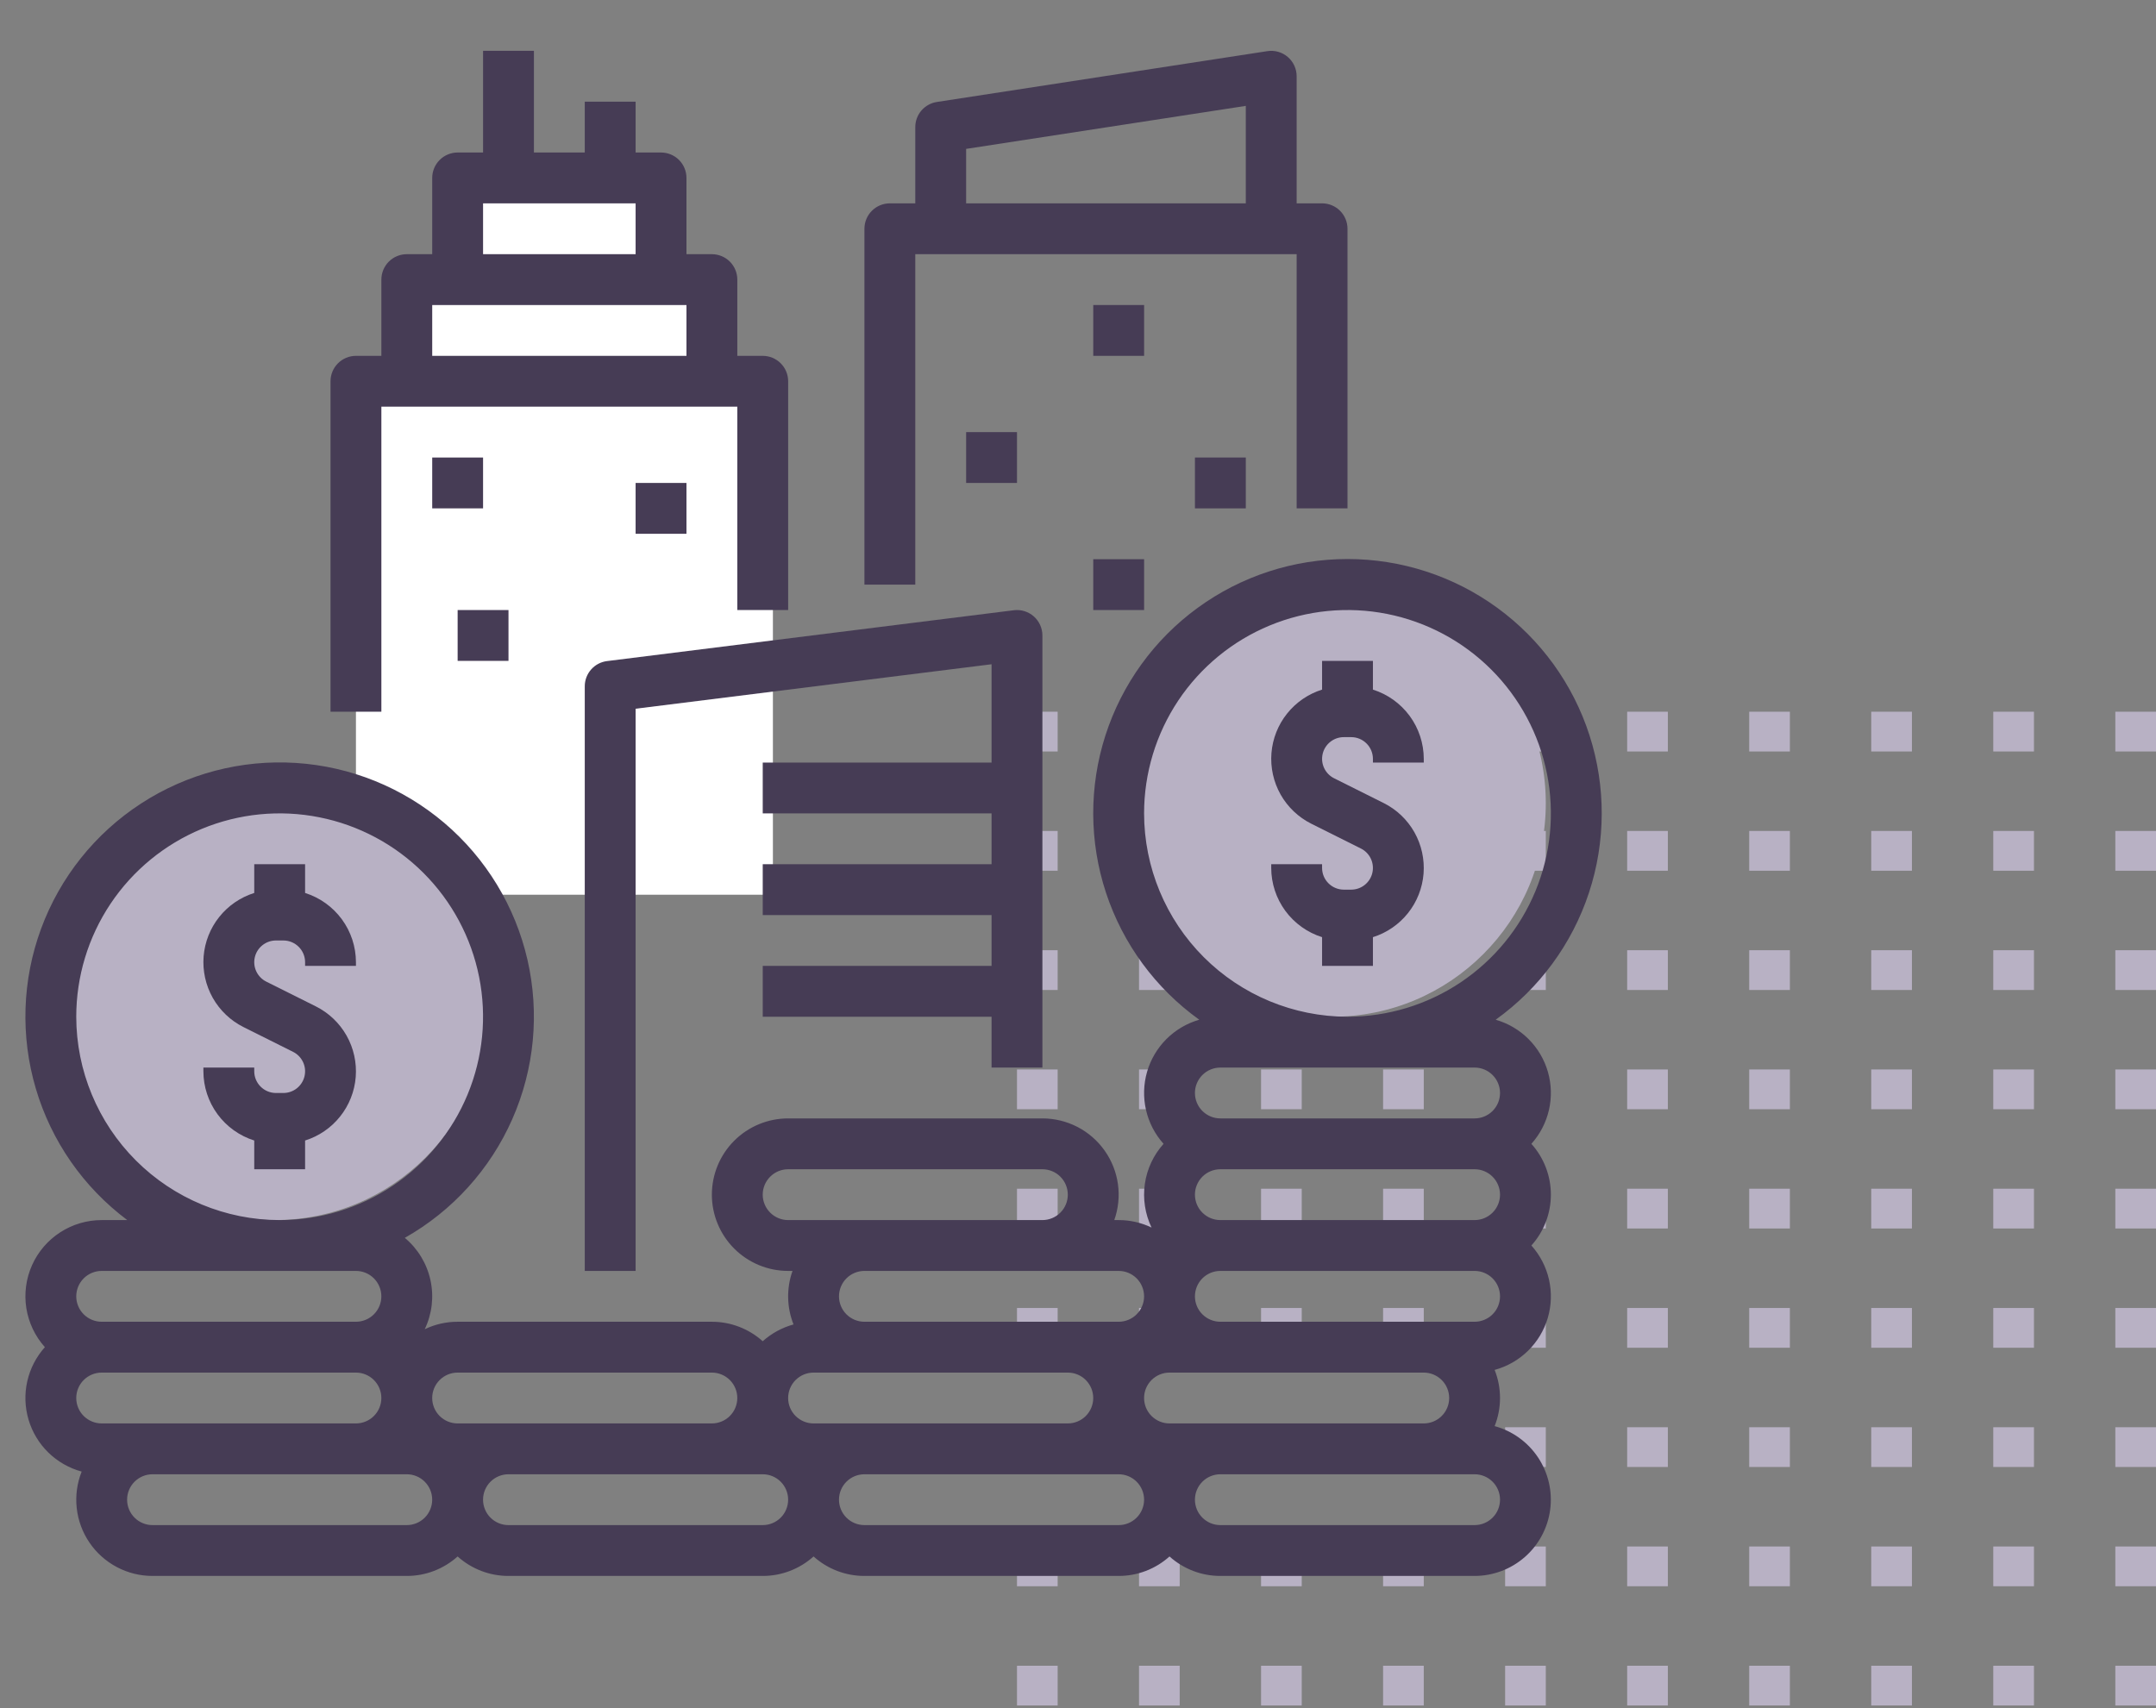
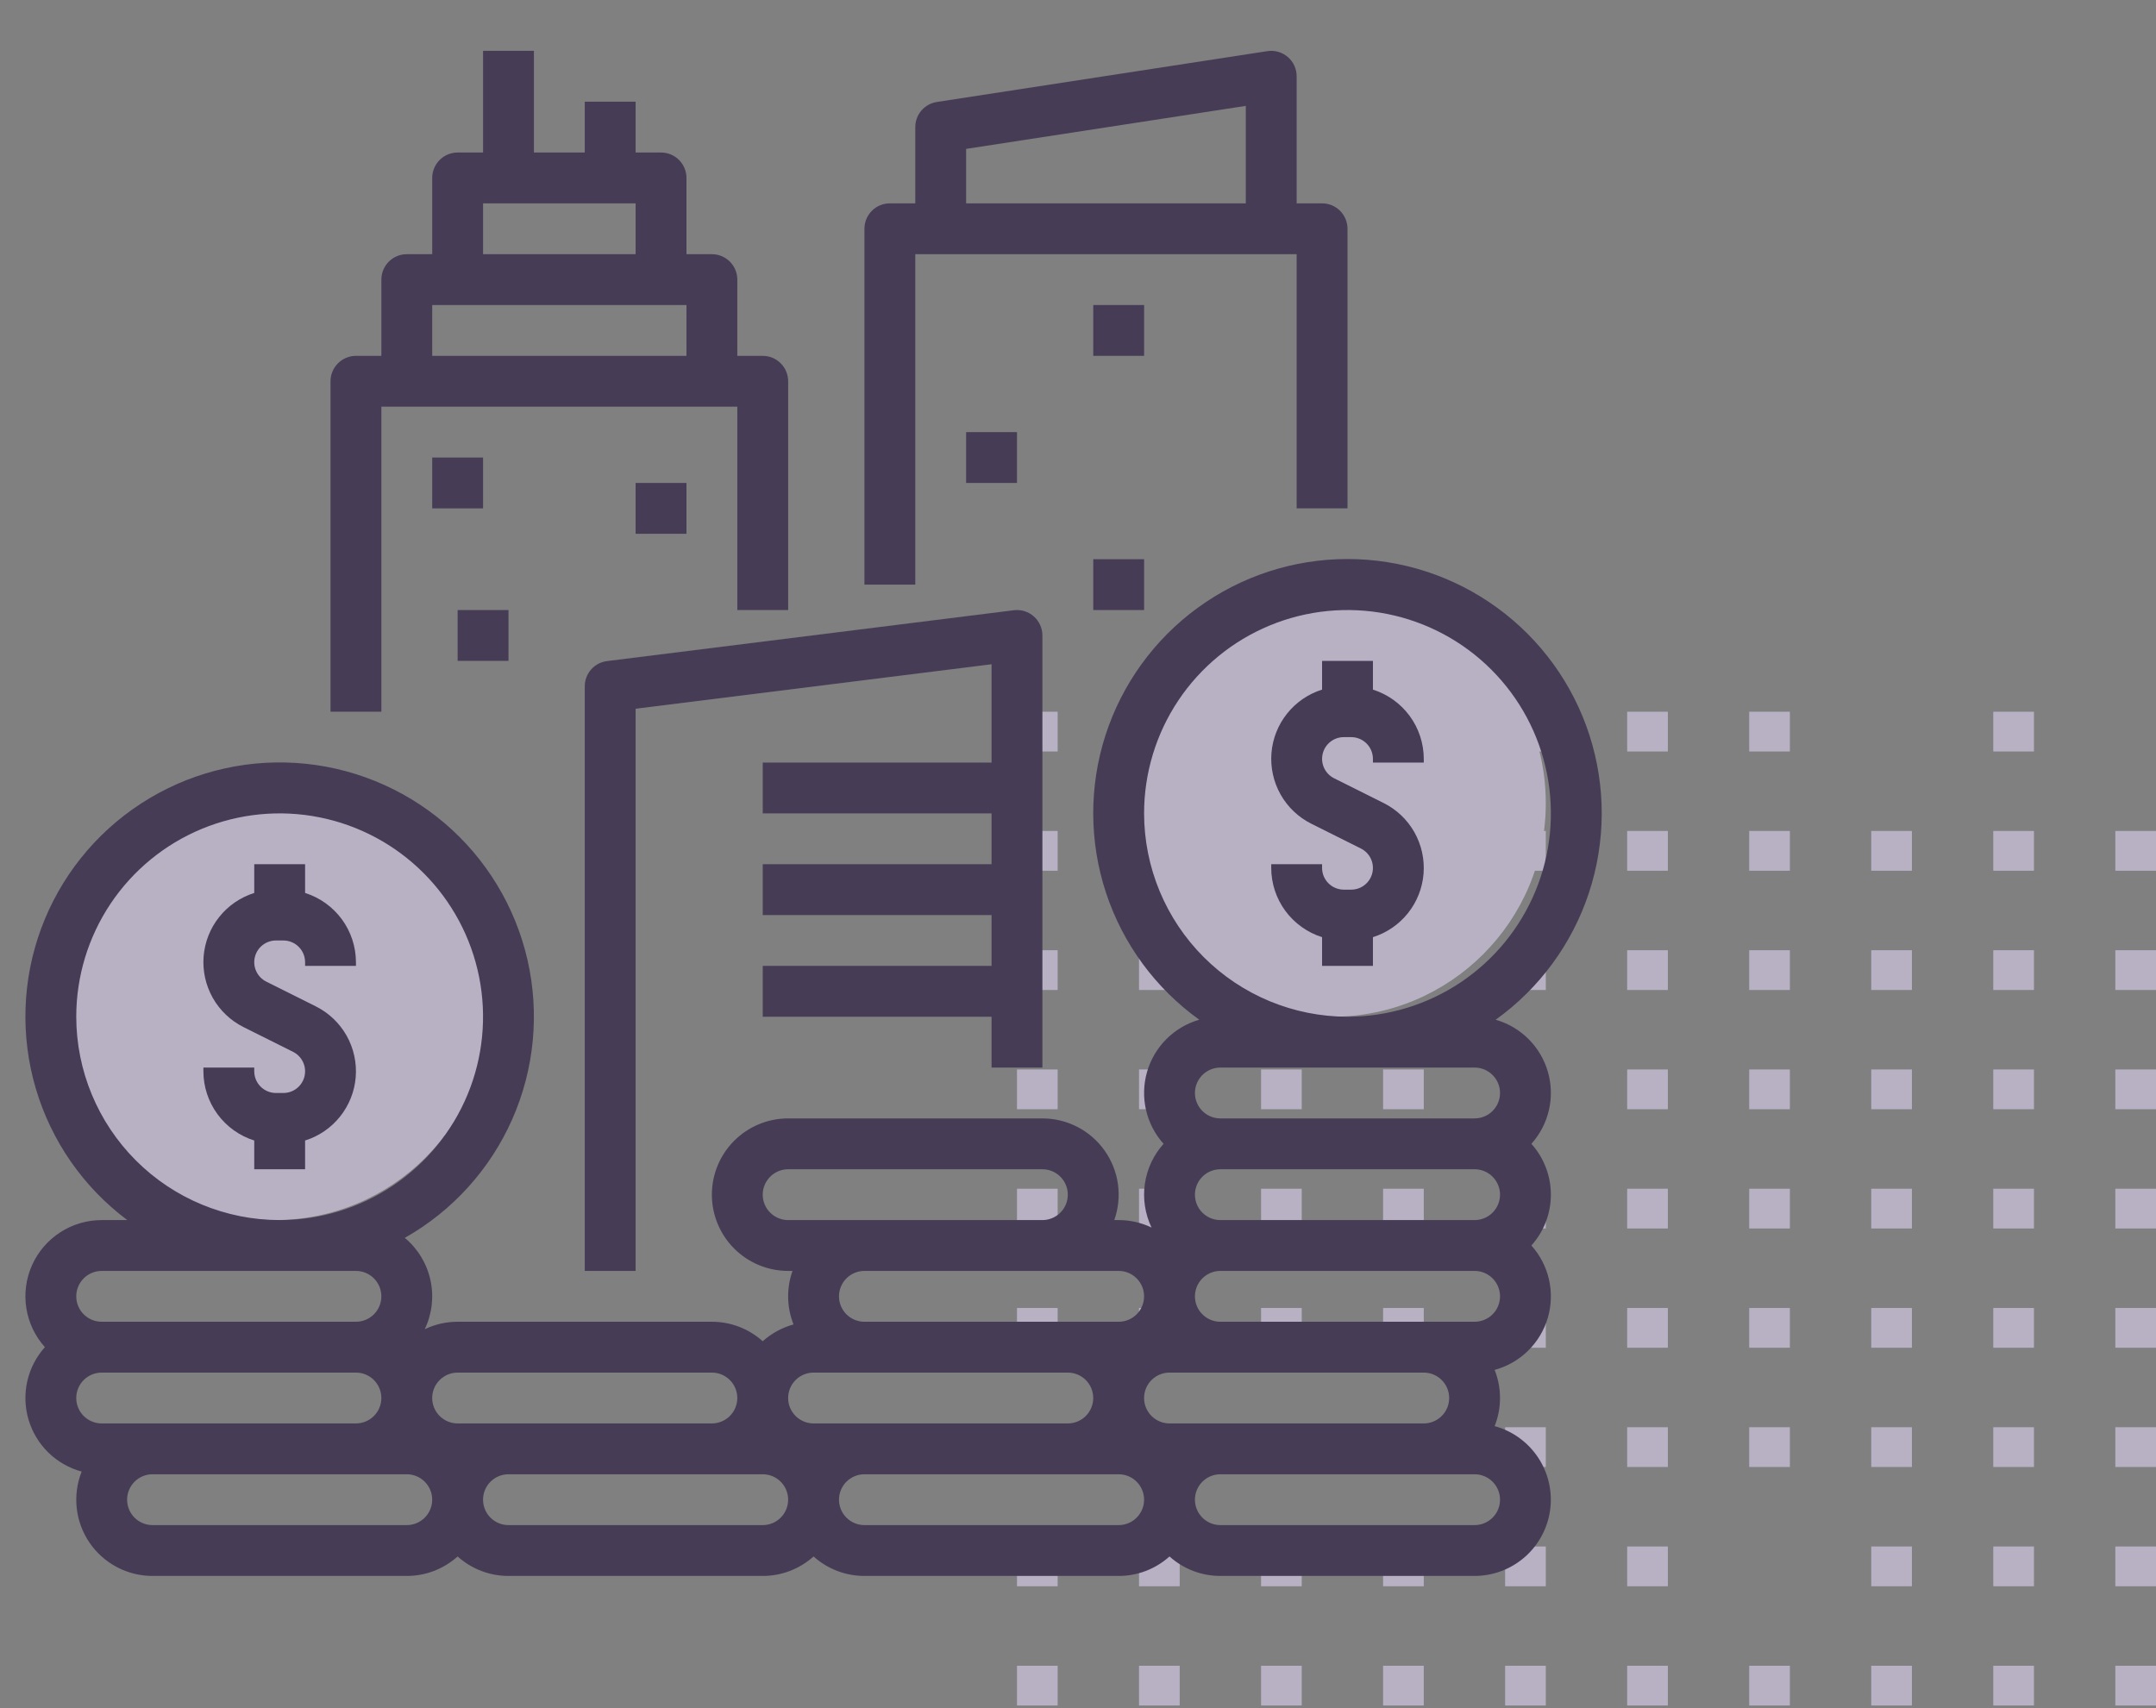
<svg xmlns="http://www.w3.org/2000/svg" width="106" height="84" viewBox="0 0 106 84" fill="none">
  <rect x="0" y="0" width="106" height="84" fill="#808080" stroke="none" />
  <rect x="50" y="35" width="2" height="1.956" fill="#B8B1C4" />
  <rect x="50" y="40.864" width="2" height="1.956" fill="#B8B1C4" />
  <rect x="50" y="46.729" width="2" height="1.956" fill="#B8B1C4" />
  <rect x="50" y="52.593" width="2" height="1.956" fill="#B8B1C4" />
  <rect x="50" y="58.458" width="2" height="1.955" fill="#B8B1C4" />
  <rect x="50" y="64.323" width="2" height="1.955" fill="#B8B1C4" />
  <rect x="50" y="70.187" width="2" height="1.955" fill="#B8B1C4" />
  <rect x="50" y="76.052" width="2" height="1.955" fill="#B8B1C4" />
  <rect x="50" y="81.916" width="2" height="1.955" fill="#B8B1C4" />
  <rect x="56" y="35" width="2" height="1.956" fill="#B8B1C4" />
-   <rect x="56" y="40.864" width="2" height="1.956" fill="#B8B1C4" />
  <rect x="56" y="46.729" width="2" height="1.956" fill="#B8B1C4" />
  <rect x="56" y="52.593" width="2" height="1.956" fill="#B8B1C4" />
  <rect x="56" y="58.458" width="2" height="1.955" fill="#B8B1C4" />
  <rect x="56" y="64.323" width="2" height="1.955" fill="#B8B1C4" />
  <rect x="56" y="70.187" width="2" height="1.955" fill="#B8B1C4" />
  <rect x="56" y="76.052" width="2" height="1.955" fill="#B8B1C4" />
  <rect x="56" y="81.916" width="2" height="1.955" fill="#B8B1C4" />
  <rect x="62" y="35" width="2" height="1.956" fill="#B8B1C4" />
  <rect x="62" y="40.864" width="2" height="1.956" fill="#B8B1C4" />
  <rect x="62" y="46.729" width="2" height="1.956" fill="#B8B1C4" />
  <rect x="62" y="52.593" width="2" height="1.956" fill="#B8B1C4" />
  <rect x="62" y="58.458" width="2" height="1.955" fill="#B8B1C4" />
  <rect x="62" y="64.323" width="2" height="1.955" fill="#B8B1C4" />
  <rect x="62" y="70.187" width="2" height="1.955" fill="#B8B1C4" />
  <rect x="62" y="76.052" width="2" height="1.955" fill="#B8B1C4" />
  <rect x="62" y="81.916" width="2" height="1.955" fill="#B8B1C4" />
  <rect x="68" y="35" width="2" height="1.956" fill="#B8B1C4" />
  <rect x="68" y="40.864" width="2" height="1.956" fill="#B8B1C4" />
  <rect x="68" y="46.729" width="2" height="1.956" fill="#B8B1C4" />
  <rect x="68" y="52.593" width="2" height="1.956" fill="#B8B1C4" />
  <rect x="68" y="58.458" width="2" height="1.955" fill="#B8B1C4" />
  <rect x="68" y="64.323" width="2" height="1.955" fill="#B8B1C4" />
  <rect x="68" y="70.187" width="2" height="1.955" fill="#B8B1C4" />
  <rect x="68" y="76.052" width="2" height="1.955" fill="#B8B1C4" />
  <rect x="68" y="81.916" width="2" height="1.955" fill="#B8B1C4" />
  <rect x="74" y="35" width="2" height="1.956" fill="#B8B1C4" />
  <rect x="74" y="40.864" width="2" height="1.956" fill="#B8B1C4" />
  <rect x="74" y="46.729" width="2" height="1.956" fill="#B8B1C4" />
  <rect x="74" y="52.593" width="2" height="1.956" fill="#B8B1C4" />
  <rect x="74" y="58.458" width="2" height="1.955" fill="#B8B1C4" />
  <rect x="74" y="64.323" width="2" height="1.955" fill="#B8B1C4" />
  <rect x="74" y="70.187" width="2" height="1.955" fill="#B8B1C4" />
  <rect x="74" y="76.052" width="2" height="1.955" fill="#B8B1C4" />
  <rect x="74" y="81.916" width="2" height="1.955" fill="#B8B1C4" />
  <rect x="80" y="35" width="2" height="1.956" fill="#B8B1C4" />
  <rect x="80" y="40.864" width="2" height="1.956" fill="#B8B1C4" />
  <rect x="80" y="46.729" width="2" height="1.956" fill="#B8B1C4" />
  <rect x="80" y="52.593" width="2" height="1.956" fill="#B8B1C4" />
  <rect x="80" y="58.458" width="2" height="1.955" fill="#B8B1C4" />
  <rect x="80" y="64.323" width="2" height="1.955" fill="#B8B1C4" />
  <rect x="80" y="70.187" width="2" height="1.955" fill="#B8B1C4" />
  <rect x="80" y="76.052" width="2" height="1.955" fill="#B8B1C4" />
  <rect x="80" y="81.916" width="2" height="1.955" fill="#B8B1C4" />
  <rect x="86" y="35" width="2" height="1.956" fill="#B8B1C4" />
  <rect x="86" y="40.864" width="2" height="1.956" fill="#B8B1C4" />
  <rect x="86" y="46.729" width="2" height="1.956" fill="#B8B1C4" />
  <rect x="86" y="52.593" width="2" height="1.956" fill="#B8B1C4" />
  <rect x="86" y="58.458" width="2" height="1.955" fill="#B8B1C4" />
  <rect x="86" y="64.323" width="2" height="1.955" fill="#B8B1C4" />
  <rect x="86" y="70.187" width="2" height="1.955" fill="#B8B1C4" />
-   <rect x="86" y="76.052" width="2" height="1.955" fill="#B8B1C4" />
  <rect x="86" y="81.916" width="2" height="1.955" fill="#B8B1C4" />
-   <rect x="92" y="35" width="2" height="1.956" fill="#B8B1C4" />
  <rect x="92" y="40.864" width="2" height="1.956" fill="#B8B1C4" />
  <rect x="92" y="46.729" width="2" height="1.956" fill="#B8B1C4" />
  <rect x="92" y="52.593" width="2" height="1.956" fill="#B8B1C4" />
  <rect x="92" y="58.458" width="2" height="1.955" fill="#B8B1C4" />
  <rect x="92" y="64.323" width="2" height="1.955" fill="#B8B1C4" />
  <rect x="92" y="70.187" width="2" height="1.955" fill="#B8B1C4" />
  <rect x="92" y="76.052" width="2" height="1.955" fill="#B8B1C4" />
  <rect x="92" y="81.916" width="2" height="1.955" fill="#B8B1C4" />
  <rect x="98" y="35" width="2" height="1.956" fill="#B8B1C4" />
  <rect x="98" y="40.864" width="2" height="1.956" fill="#B8B1C4" />
  <rect x="98" y="46.729" width="2" height="1.956" fill="#B8B1C4" />
  <rect x="98" y="52.593" width="2" height="1.956" fill="#B8B1C4" />
  <rect x="98" y="58.458" width="2" height="1.955" fill="#B8B1C4" />
  <rect x="98" y="64.323" width="2" height="1.955" fill="#B8B1C4" />
  <rect x="98" y="70.187" width="2" height="1.955" fill="#B8B1C4" />
  <rect x="98" y="76.052" width="2" height="1.955" fill="#B8B1C4" />
  <rect x="98" y="81.916" width="2" height="1.955" fill="#B8B1C4" />
-   <rect x="104" y="35" width="2" height="1.956" fill="#B8B1C4" />
  <rect x="104" y="40.864" width="2" height="1.956" fill="#B8B1C4" />
  <rect x="104" y="46.729" width="2" height="1.956" fill="#B8B1C4" />
  <rect x="104" y="52.593" width="2" height="1.956" fill="#B8B1C4" />
  <rect x="104" y="58.458" width="2" height="1.955" fill="#B8B1C4" />
  <rect x="104" y="64.323" width="2" height="1.955" fill="#B8B1C4" />
  <rect x="104" y="70.187" width="2" height="1.955" fill="#B8B1C4" />
  <rect x="104" y="76.052" width="2" height="1.955" fill="#B8B1C4" />
  <rect x="104" y="81.916" width="2" height="1.955" fill="#B8B1C4" />
-   <path d="M17.5 19V39L24 44H38V33V19H34.5V13.5H32.5V8.5H22V13.5H20.5V19H17.5Z" fill="white" />
  <circle cx="13.499" cy="49.5" r="10.5" fill="#B8B1C4" />
  <circle cx="65.499" cy="39.5" r="10.5" fill="#B8B1C4" />
  <path d="M73.536 50.147C75.686 48.604 77.291 46.419 78.12 43.907C78.949 41.394 78.959 38.682 78.149 36.163C77.339 33.644 75.75 31.447 73.612 29.889C71.473 28.33 68.895 27.491 66.249 27.491C63.603 27.491 61.025 28.33 58.887 29.889C56.748 31.447 55.16 33.644 54.349 36.163C53.539 38.682 53.549 41.394 54.378 43.907C55.207 46.419 56.812 48.604 58.962 50.147C58.352 50.322 57.796 50.649 57.347 51.098C56.898 51.547 56.571 52.102 56.395 52.712C56.22 53.323 56.202 53.967 56.344 54.586C56.486 55.205 56.783 55.778 57.207 56.25C56.712 56.801 56.392 57.486 56.287 58.219C56.182 58.952 56.297 59.699 56.616 60.367C56.112 60.125 55.559 59.999 54.999 60H54.784C54.984 59.434 55.046 58.829 54.964 58.235C54.882 57.641 54.658 57.075 54.311 56.585C53.965 56.095 53.506 55.695 52.973 55.419C52.44 55.144 51.849 55 51.249 55H38.749C37.755 55 36.801 55.395 36.097 56.098C35.394 56.802 34.999 57.755 34.999 58.75C34.999 59.745 35.394 60.698 36.097 61.402C36.801 62.105 37.755 62.5 38.749 62.5H38.964C38.661 63.355 38.679 64.29 39.014 65.132C38.452 65.286 37.933 65.569 37.499 65.958C36.812 65.341 35.922 64.999 34.999 65H22.499C21.939 64.999 21.387 65.125 20.882 65.367C21.242 64.616 21.341 63.766 21.163 62.953C20.986 62.139 20.542 61.407 19.902 60.874C22.246 59.549 24.099 57.502 25.186 55.038C26.273 52.574 26.535 49.825 25.933 47.2C25.331 44.576 23.898 42.215 21.847 40.471C19.795 38.727 17.235 37.691 14.548 37.519C11.861 37.347 9.19 38.047 6.933 39.516C4.675 40.984 2.953 43.142 2.021 45.669C1.089 48.195 0.998 50.955 1.762 53.537C2.525 56.12 4.102 58.386 6.258 60H4.999C4.275 60 3.566 60.209 2.959 60.603C2.351 60.996 1.87 61.558 1.575 62.219C1.28 62.88 1.182 63.613 1.294 64.328C1.407 65.043 1.724 65.711 2.207 66.25C1.78 66.726 1.482 67.303 1.341 67.927C1.2 68.551 1.222 69.2 1.403 69.814C1.584 70.427 1.919 70.984 2.376 71.431C2.834 71.878 3.398 72.2 4.015 72.368C3.789 72.936 3.705 73.552 3.772 74.16C3.838 74.769 4.053 75.351 4.397 75.858C4.74 76.364 5.203 76.778 5.744 77.064C6.285 77.351 6.887 77.5 7.499 77.5H19.999C20.922 77.501 21.813 77.159 22.499 76.542C23.185 77.159 24.076 77.501 24.999 77.5H37.499C38.422 77.501 39.313 77.159 39.999 76.542C40.685 77.159 41.576 77.501 42.499 77.5H54.999C55.922 77.501 56.813 77.159 57.499 76.542C58.185 77.159 59.076 77.501 59.999 77.5H72.499C73.407 77.499 74.284 77.169 74.967 76.571C75.651 75.973 76.093 75.147 76.214 74.247C76.334 73.347 76.123 72.433 75.621 71.677C75.119 70.92 74.36 70.371 73.484 70.132C73.837 69.245 73.837 68.255 73.484 67.368C74.101 67.2 74.665 66.878 75.122 66.431C75.579 65.984 75.914 65.427 76.096 64.814C76.277 64.2 76.298 63.551 76.157 62.927C76.016 62.303 75.718 61.726 75.291 61.25C75.908 60.563 76.249 59.673 76.249 58.75C76.249 57.827 75.908 56.937 75.291 56.25C75.715 55.778 76.012 55.205 76.154 54.586C76.296 53.967 76.279 53.323 76.103 52.712C75.928 52.102 75.6 51.547 75.151 51.098C74.702 50.649 74.146 50.322 73.536 50.147ZM56.249 40C56.249 38.022 56.836 36.089 57.934 34.444C59.033 32.8 60.595 31.518 62.422 30.761C64.25 30.004 66.26 29.806 68.2 30.192C70.14 30.578 71.922 31.53 73.32 32.929C74.719 34.328 75.671 36.109 76.057 38.049C76.443 39.989 76.245 42 75.488 43.827C74.731 45.654 73.449 47.216 71.805 48.315C70.16 49.414 68.227 50 66.249 50C63.598 49.997 61.056 48.943 59.181 47.068C57.307 45.193 56.252 42.651 56.249 40ZM59.999 52.5H72.499C72.831 52.5 73.149 52.632 73.383 52.866C73.618 53.101 73.749 53.419 73.749 53.75C73.749 54.082 73.618 54.4 73.383 54.634C73.149 54.868 72.831 55 72.499 55H59.999C59.668 55 59.35 54.868 59.115 54.634C58.881 54.4 58.749 54.082 58.749 53.75C58.749 53.419 58.881 53.101 59.115 52.866C59.35 52.632 59.668 52.5 59.999 52.5ZM73.749 58.75C73.749 59.081 73.617 59.399 73.383 59.633C73.148 59.868 72.831 60 72.499 60H59.999C59.668 60 59.35 59.868 59.115 59.634C58.881 59.4 58.749 59.082 58.749 58.75C58.749 58.419 58.881 58.101 59.115 57.866C59.35 57.632 59.668 57.5 59.999 57.5H72.499C72.831 57.5 73.148 57.632 73.383 57.867C73.617 58.101 73.749 58.419 73.749 58.75ZM71.249 68.75C71.249 69.082 71.117 69.399 70.883 69.633C70.648 69.868 70.331 70 69.999 70H57.499C57.168 70 56.85 69.868 56.615 69.634C56.381 69.4 56.249 69.082 56.249 68.75C56.249 68.418 56.381 68.101 56.615 67.866C56.85 67.632 57.168 67.5 57.499 67.5H69.999C70.331 67.5 70.648 67.632 70.883 67.867C71.117 68.101 71.249 68.419 71.249 68.75ZM37.499 58.75C37.499 58.419 37.631 58.101 37.866 57.867C38.1 57.632 38.418 57.5 38.749 57.5H51.249C51.581 57.5 51.899 57.632 52.133 57.866C52.367 58.101 52.499 58.419 52.499 58.75C52.499 59.082 52.367 59.4 52.133 59.634C51.899 59.868 51.581 60 51.249 60H38.749C38.418 60 38.1 59.868 37.866 59.633C37.631 59.399 37.499 59.081 37.499 58.75ZM54.999 62.5C55.331 62.5 55.649 62.632 55.883 62.866C56.117 63.101 56.249 63.419 56.249 63.75C56.249 64.082 56.117 64.4 55.883 64.634C55.649 64.868 55.331 65 54.999 65H42.499C42.168 65 41.85 64.868 41.615 64.634C41.381 64.4 41.249 64.082 41.249 63.75C41.249 63.419 41.381 63.101 41.615 62.866C41.85 62.632 42.168 62.5 42.499 62.5H54.999ZM39.999 67.5H52.499C52.831 67.5 53.149 67.632 53.383 67.866C53.617 68.101 53.749 68.418 53.749 68.75C53.749 69.082 53.617 69.4 53.383 69.634C53.149 69.868 52.831 70 52.499 70H39.999C39.668 70 39.35 69.868 39.115 69.634C38.881 69.4 38.749 69.082 38.749 68.75C38.749 68.418 38.881 68.101 39.115 67.866C39.35 67.632 39.668 67.5 39.999 67.5ZM22.499 67.5H34.999C35.331 67.5 35.649 67.632 35.883 67.866C36.117 68.101 36.249 68.418 36.249 68.75C36.249 69.082 36.117 69.4 35.883 69.634C35.649 69.868 35.331 70 34.999 70H22.499C22.168 70 21.85 69.868 21.615 69.634C21.381 69.4 21.249 69.082 21.249 68.75C21.249 68.418 21.381 68.101 21.615 67.866C21.85 67.632 22.168 67.5 22.499 67.5ZM3.749 50C3.749 48.022 4.336 46.089 5.434 44.444C6.533 42.8 8.095 41.518 9.922 40.761C11.75 40.004 13.76 39.806 15.7 40.192C17.64 40.578 19.422 41.531 20.82 42.929C22.219 44.328 23.171 46.109 23.557 48.049C23.943 49.989 23.745 52 22.988 53.827C22.231 55.654 20.949 57.216 19.305 58.315C17.66 59.414 15.727 60 13.749 60C11.098 59.997 8.556 58.943 6.681 57.068C4.807 55.193 3.752 52.651 3.749 50ZM4.999 62.5H17.499C17.831 62.5 18.149 62.632 18.383 62.866C18.617 63.101 18.749 63.419 18.749 63.75C18.749 64.082 18.617 64.4 18.383 64.634C18.149 64.868 17.831 65 17.499 65H4.999C4.668 65 4.35 64.868 4.115 64.634C3.881 64.4 3.749 64.082 3.749 63.75C3.749 63.419 3.881 63.101 4.115 62.866C4.35 62.632 4.668 62.5 4.999 62.5ZM4.999 67.5H17.499C17.831 67.5 18.149 67.632 18.383 67.866C18.617 68.101 18.749 68.418 18.749 68.75C18.749 69.082 18.617 69.4 18.383 69.634C18.149 69.868 17.831 70 17.499 70H4.999C4.668 70 4.35 69.868 4.115 69.634C3.881 69.4 3.749 69.082 3.749 68.75C3.749 68.418 3.881 68.101 4.115 67.866C4.35 67.632 4.668 67.5 4.999 67.5ZM19.999 75H7.499C7.168 75 6.85 74.868 6.615 74.634C6.381 74.4 6.249 74.082 6.249 73.75C6.249 73.418 6.381 73.101 6.615 72.866C6.85 72.632 7.168 72.5 7.499 72.5H19.999C20.331 72.5 20.649 72.632 20.883 72.866C21.117 73.101 21.249 73.418 21.249 73.75C21.249 74.082 21.117 74.4 20.883 74.634C20.649 74.868 20.331 75 19.999 75ZM37.499 75H24.999C24.668 75 24.35 74.868 24.115 74.634C23.881 74.4 23.749 74.082 23.749 73.75C23.749 73.418 23.881 73.101 24.115 72.866C24.35 72.632 24.668 72.5 24.999 72.5H37.499C37.831 72.5 38.149 72.632 38.383 72.866C38.617 73.101 38.749 73.418 38.749 73.75C38.749 74.082 38.617 74.4 38.383 74.634C38.149 74.868 37.831 75 37.499 75ZM54.999 75H42.499C42.168 75 41.85 74.868 41.615 74.634C41.381 74.4 41.249 74.082 41.249 73.75C41.249 73.418 41.381 73.101 41.615 72.866C41.85 72.632 42.168 72.5 42.499 72.5H54.999C55.331 72.5 55.649 72.632 55.883 72.866C56.117 73.101 56.249 73.418 56.249 73.75C56.249 74.082 56.117 74.4 55.883 74.634C55.649 74.868 55.331 75 54.999 75ZM72.499 75H59.999C59.668 75 59.35 74.868 59.115 74.634C58.881 74.4 58.749 74.082 58.749 73.75C58.749 73.418 58.881 73.101 59.115 72.866C59.35 72.632 59.668 72.5 59.999 72.5H72.499C72.831 72.5 73.149 72.632 73.383 72.866C73.618 73.101 73.749 73.418 73.749 73.75C73.749 74.082 73.618 74.4 73.383 74.634C73.149 74.868 72.831 75 72.499 75ZM72.499 65H59.999C59.668 65 59.35 64.868 59.115 64.634C58.881 64.4 58.749 64.082 58.749 63.75C58.749 63.419 58.881 63.101 59.115 62.866C59.35 62.632 59.668 62.5 59.999 62.5H72.499C72.831 62.5 73.149 62.632 73.383 62.866C73.618 63.101 73.749 63.419 73.749 63.75C73.749 64.082 73.618 64.4 73.383 64.634C73.149 64.868 72.831 65 72.499 65Z" fill="#463C55" />
  <path d="M65 46.087V47.5H67.5V46.087C68.178 45.874 68.778 45.463 69.221 44.907C69.665 44.352 69.932 43.676 69.989 42.967C70.045 42.258 69.889 41.549 69.54 40.929C69.19 40.31 68.664 39.809 68.028 39.491L65.591 38.273C65.375 38.165 65.203 37.988 65.101 37.77C64.999 37.553 64.974 37.307 65.029 37.072C65.084 36.838 65.217 36.63 65.405 36.481C65.594 36.331 65.827 36.25 66.068 36.25H66.432C66.715 36.25 66.987 36.363 67.187 36.563C67.387 36.763 67.5 37.035 67.5 37.318V37.5H70V37.318C69.999 36.558 69.756 35.819 69.307 35.207C68.857 34.595 68.224 34.142 67.5 33.913V32.5H65V33.913C64.322 34.126 63.722 34.537 63.279 35.093C62.835 35.648 62.568 36.324 62.511 37.033C62.455 37.742 62.611 38.451 62.96 39.071C63.31 39.69 63.836 40.191 64.472 40.509L66.909 41.727C67.125 41.835 67.297 42.012 67.399 42.23C67.501 42.447 67.526 42.693 67.471 42.928C67.416 43.162 67.283 43.37 67.095 43.519C66.906 43.669 66.673 43.75 66.432 43.75H66.068C65.785 43.75 65.513 43.637 65.313 43.437C65.113 43.237 65 42.965 65 42.682V42.5H62.5V42.682C62.501 43.442 62.744 44.181 63.193 44.793C63.643 45.405 64.276 45.858 65 46.087Z" fill="#463C55" />
  <path d="M15 43.913V42.5H12.5V43.913C11.822 44.126 11.222 44.537 10.779 45.093C10.335 45.648 10.068 46.324 10.011 47.033C9.955 47.742 10.111 48.451 10.46 49.071C10.81 49.69 11.336 50.191 11.972 50.509L14.409 51.727C14.625 51.835 14.797 52.012 14.899 52.23C15.001 52.447 15.027 52.693 14.971 52.928C14.916 53.162 14.783 53.37 14.595 53.519C14.406 53.669 14.173 53.75 13.932 53.75H13.568C13.285 53.75 13.013 53.637 12.813 53.437C12.613 53.237 12.5 52.965 12.5 52.682V52.5H10V52.682C10.001 53.442 10.244 54.181 10.693 54.793C11.143 55.405 11.776 55.858 12.5 56.087V57.5H15V56.087C15.678 55.874 16.278 55.463 16.721 54.907C17.165 54.352 17.432 53.676 17.489 52.967C17.545 52.258 17.389 51.549 17.04 50.929C16.69 50.31 16.164 49.809 15.528 49.491L13.091 48.273C12.875 48.165 12.703 47.988 12.601 47.77C12.499 47.553 12.473 47.307 12.529 47.072C12.584 46.838 12.717 46.63 12.905 46.481C13.094 46.331 13.327 46.25 13.568 46.25H13.932C14.215 46.25 14.487 46.363 14.687 46.563C14.887 46.763 15 47.035 15 47.318V47.5H17.5V47.318C17.499 46.558 17.256 45.819 16.807 45.207C16.357 44.595 15.724 44.142 15 43.913Z" fill="#463C55" />
  <path d="M45 12.5H63.75V25H66.25V11.25C66.25 10.918 66.118 10.601 65.884 10.366C65.65 10.132 65.332 10 65 10H63.75V3.75C63.75 3.57 63.711 3.392 63.636 3.228C63.56 3.064 63.451 2.919 63.314 2.801C63.177 2.684 63.017 2.598 62.843 2.548C62.67 2.499 62.488 2.487 62.31 2.515L46.06 5.015C45.765 5.06 45.496 5.21 45.301 5.436C45.107 5.663 45 5.951 45 6.25V10H43.75C43.419 10 43.1 10.132 42.866 10.366C42.632 10.601 42.5 10.918 42.5 11.25V28.75H45V12.5ZM47.5 7.322L61.25 5.207V10H47.5V7.322Z" fill="#463C55" />
  <path d="M18.75 20H36.25V30H38.75V18.75C38.75 18.419 38.618 18.101 38.384 17.866C38.15 17.632 37.831 17.5 37.5 17.5H36.25V13.75C36.25 13.418 36.118 13.101 35.884 12.866C35.65 12.632 35.331 12.5 35 12.5H33.75V8.75C33.75 8.418 33.618 8.101 33.384 7.866C33.15 7.632 32.831 7.5 32.5 7.5H31.25V5H28.75V7.5H26.25V2.5H23.75V7.5H22.5C22.169 7.5 21.851 7.632 21.616 7.866C21.382 8.101 21.25 8.418 21.25 8.75V12.5H20C19.669 12.5 19.351 12.632 19.116 12.866C18.882 13.101 18.75 13.418 18.75 13.75V17.5H17.5C17.169 17.5 16.851 17.632 16.616 17.866C16.382 18.101 16.25 18.419 16.25 18.75V35H18.75V20ZM23.75 10H31.25V12.5H23.75V10ZM21.25 15H33.75V17.5H21.25V15Z" fill="#463C55" />
  <path d="M51.25 52.5V31.25C51.25 31.073 51.212 30.898 51.139 30.736C51.066 30.574 50.96 30.43 50.827 30.313C50.694 30.196 50.538 30.108 50.369 30.056C50.199 30.003 50.021 29.988 49.845 30.01L29.845 32.51C29.543 32.547 29.265 32.694 29.063 32.923C28.861 33.151 28.75 33.445 28.75 33.75V62.5H31.25V34.853L48.75 32.666V37.5H37.5V40H48.75V42.5H37.5V45H48.75V47.5H37.5V50H48.75V52.5H51.25Z" fill="#463C55" />
  <path d="M21.25 22.5H23.75V25H21.25V22.5Z" fill="#463C55" />
  <path d="M22.5 30H25V32.5H22.5V30Z" fill="#463C55" />
  <path d="M31.25 23.75H33.75V26.25H31.25V23.75Z" fill="#463C55" />
  <path d="M47.5 21.25H50V23.75H47.5V21.25Z" fill="#463C55" />
  <path d="M53.75 15H56.25V17.5H53.75V15Z" fill="#463C55" />
  <path d="M53.75 27.5H56.25V30H53.75V27.5Z" fill="#463C55" />
-   <path d="M58.75 22.5H61.25V25H58.75V22.5Z" fill="#463C55" />
+   <path d="M58.75 22.5V25H58.75V22.5Z" fill="#463C55" />
</svg>